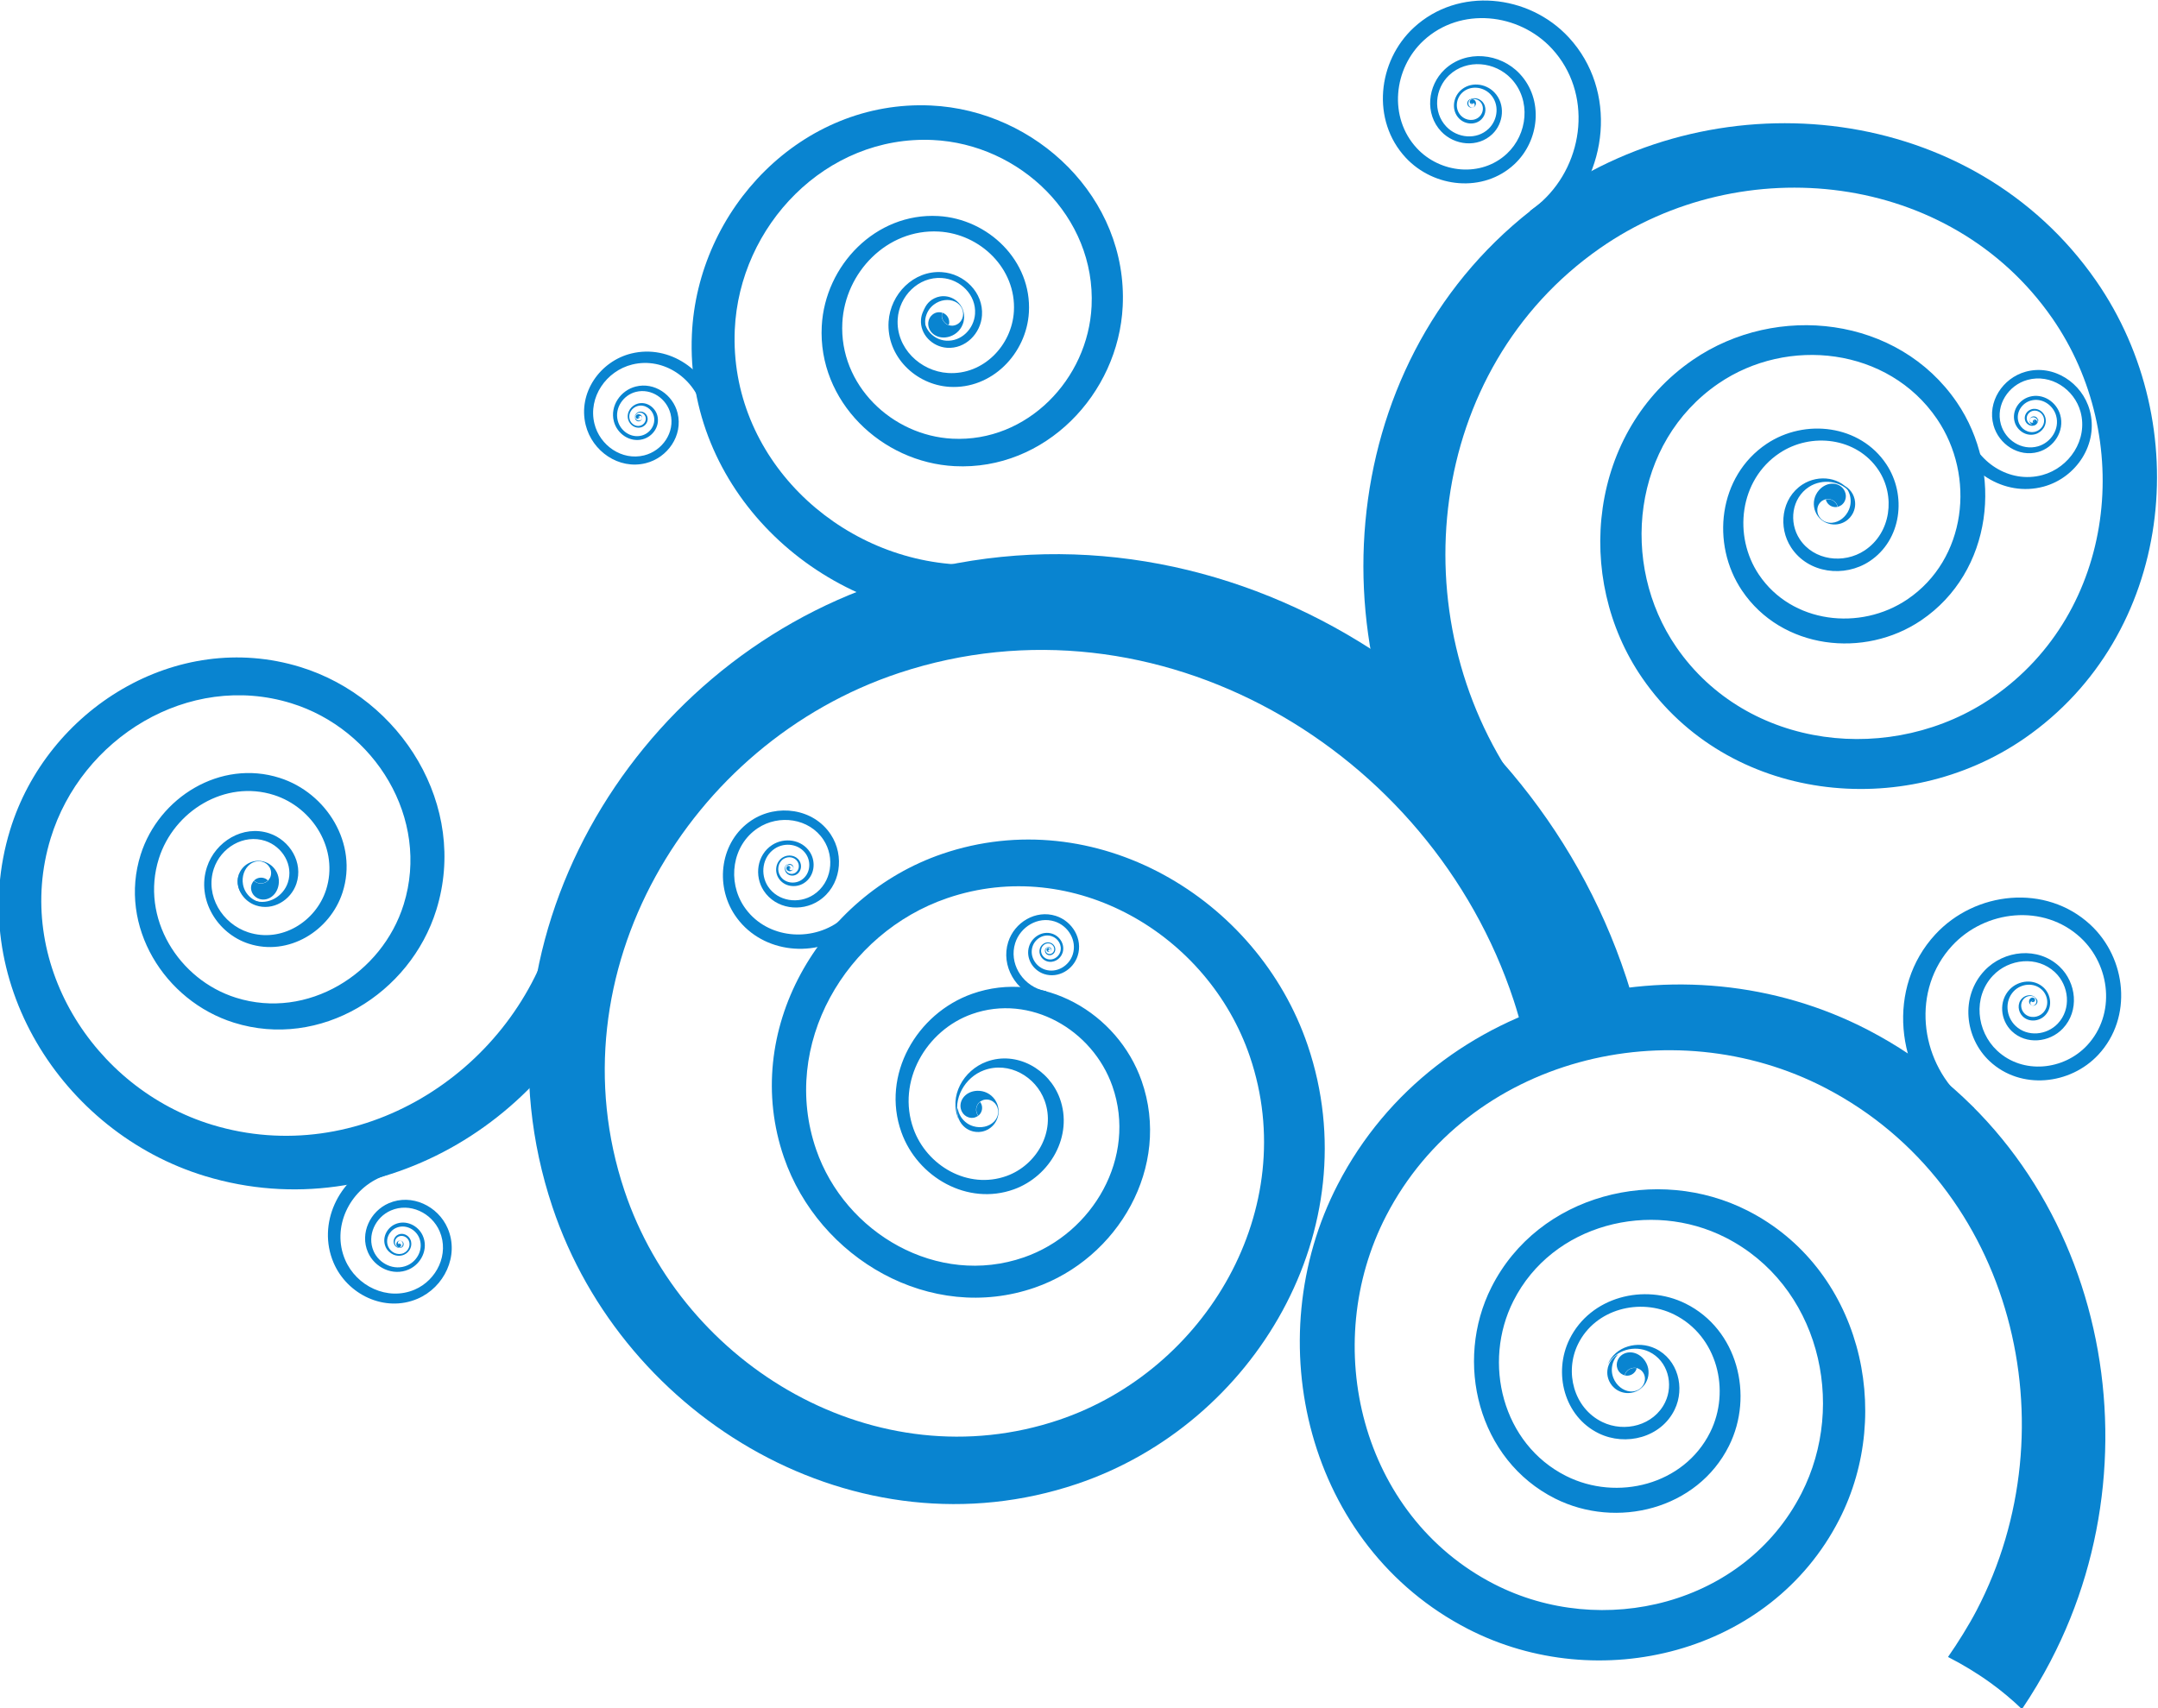
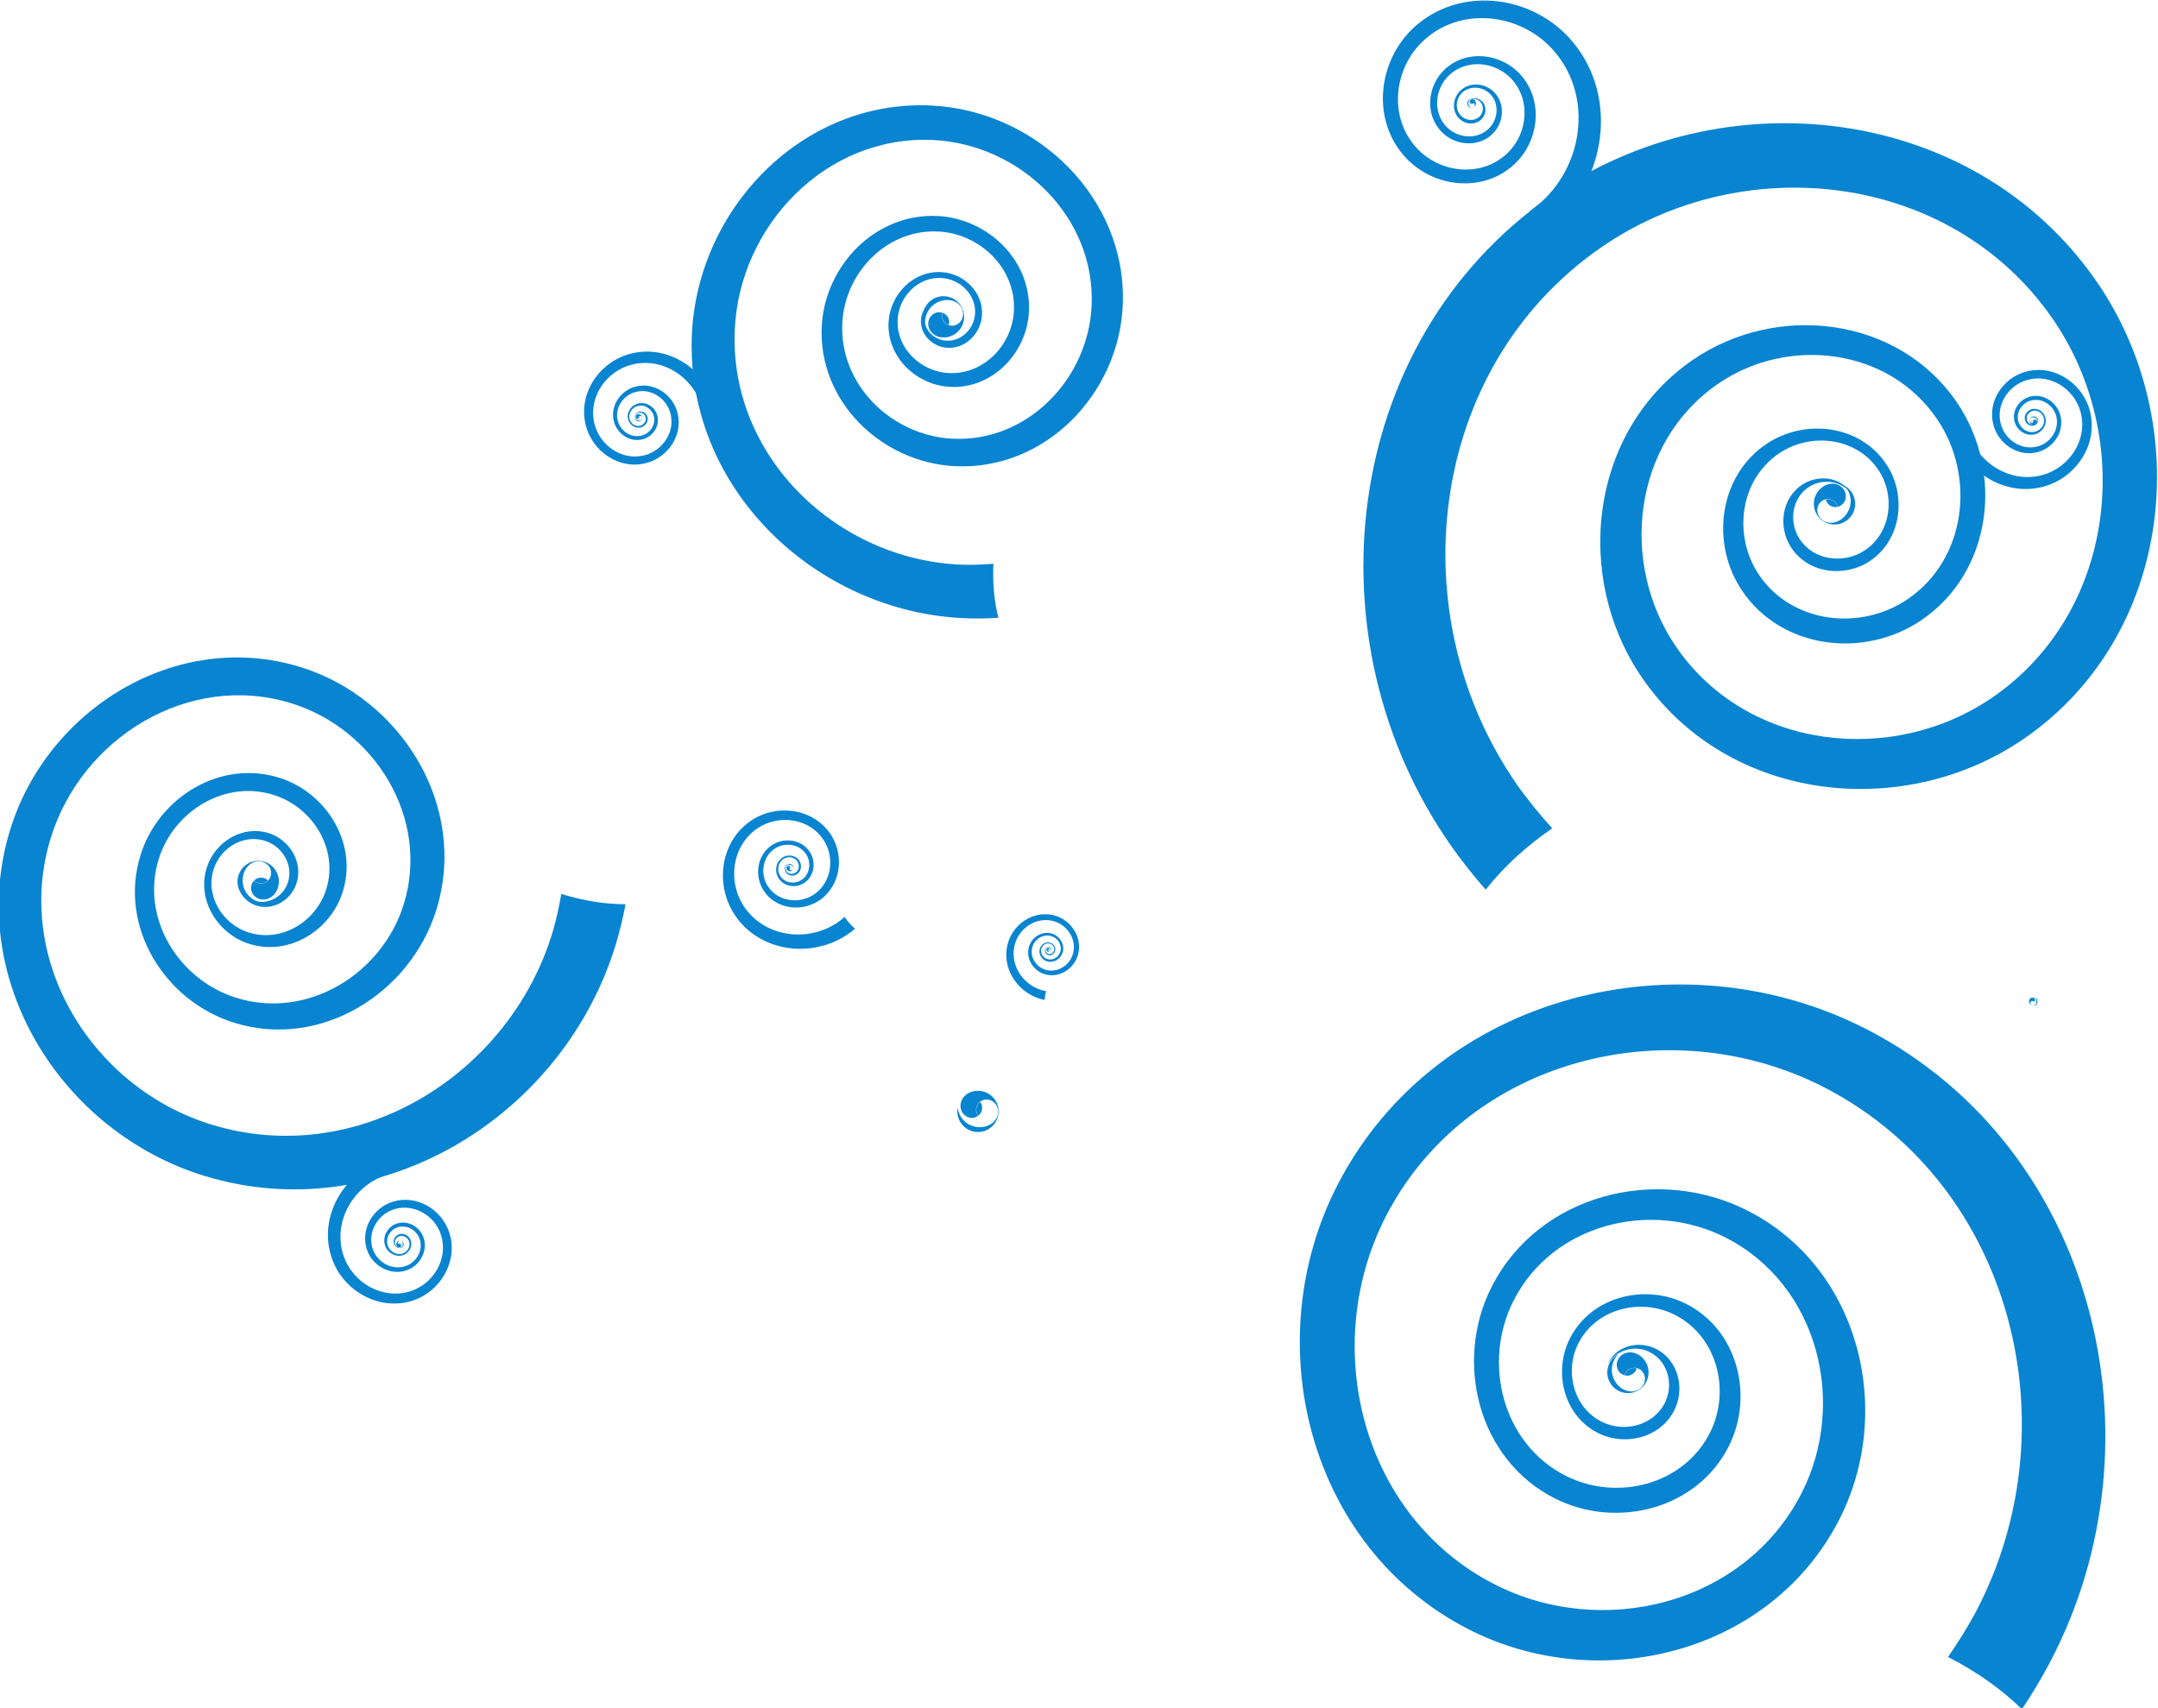
<svg xmlns="http://www.w3.org/2000/svg" xmlns:ns1="http://sodipodi.sourceforge.net/DTD/sodipodi-0.dtd" xmlns:ns2="http://www.inkscape.org/namespaces/inkscape" id="svg2" ns1:docname="Vines Design 1 by Merlin2525.svg" viewBox="0 0 500 395.89" version="1.1" ns2:version="0.48.3.1 r9886">
  <title id="title5905">Vines Design 1 by Merlin2525.svg</title>
  <ns1:namedview id="base" fit-margin-left="0" ns2:showpageshadow="false" ns2:zoom="0.32091642" borderopacity="1.0" ns2:current-layer="layer1" ns2:cx="145.05777" ns2:cy="-369.87653" ns2:window-maximized="1" showgrid="false" fit-margin-right="0" showguides="true" bordercolor="#666666" ns2:window-x="0" ns2:guide-bbox="true" ns2:window-y="654" fit-margin-bottom="0" ns2:window-width="1680" ns2:pageopacity="0.0" ns2:pageshadow="2" pagecolor="#ffffff" ns2:document-units="px" ns2:window-height="1026" showborder="false" fit-margin-top="0" />
  <g id="layer1" ns2:label="Layer 1" ns2:groupmode="layer" transform="translate(9056 -2892.1)">
    <g id="g5848" transform="matrix(.414 0 0 .414 -6675.3 1897.4)">
      <path id="path4912" ns1:nodetypes="sssssssssssssscsssssssssssssscscs" style="fill:#0984d0" ns2:connector-curvature="0" d="m-4879.2 2526.8c28.931-26.554 34.045-73.521 6.736-103.15-22.385-24.288-61.908-28.559-86.795-5.525-20.32 18.807-23.873 51.956-4.51 72.785 15.749 16.938 43.453 19.885 60.824 3.661 14.068-13.138 16.5-36.211 2.955-50.645-10.921-11.638-30.063-13.638-42.01-2.371-9.589 9.043-11.225 24.862-1.89 34.709 7.458 7.867 20.477 9.201 28.56 1.496 6.425-6.125 7.507-16.794 1.174-23.4-5.008-5.224-13.712-6.096-19.086-0.915-4.227 4.076-4.927 11.144-0.706 15.494 3.301 3.402 9.013 3.961 12.517 0.539 2.724-2.66 3.167-7.252 0.407-10.059-2.133-2.169-5.804-2.519-7.896-0.207 1.997-1.738 5.038-1.447 6.804 0.348 2.286 2.325 1.919 6.128-0.337 8.331-2.902 2.834-7.633 2.371-10.366-0.446-3.496-3.603-2.916-9.457 0.585-12.832 4.451-4.291 11.659-3.569 15.807 0.757 5.244 5.471 4.349 14.307-0.973 19.379-6.695 6.381-17.477 5.277-23.653-1.238-7.732-8.156-6.376-21.257 1.565-28.746 9.894-9.331 25.748-7.675 34.792 1.963 11.218 11.954 9.204 31.063-2.447 41.944-14.387 13.436-37.333 10.996-50.375-3.032-16.039-17.25-13.094-44.705 3.735-60.28 20.611-19.077 53.344-15.539 71.883 4.576 22.617 24.541 18.382 63.439-5.579 85.43-1.955 1.795-4.523 3.813-6.721 5.366 1.75 1.867 3.407 3.909 4.915 6.121 1.219 1.787 2.295 3.648 3.241 5.559 2.39-1.748 4.672-3.618 6.842-5.611z" />
      <path id="path4916" d="m-5349.6 2631c-5.043-20.848-26.139-35.708-47.521-30.49-17.526 4.278-30.016 22.039-25.587 40.022 3.616 14.684 18.52 25.146 33.595 21.398 12.259-3.048 20.992-15.512 17.83-28.103-2.56-10.197-12.945-17.459-23.424-14.802-8.449 2.143-14.466 10.763-12.239 19.452 1.787 6.973 8.915 11.938 16.09 10.079 5.731-1.485 9.811-7.354 8.265-13.255-1.228-4.69-6.042-8.028-10.873-6.747-3.821 1.012-6.539 4.942-5.483 8.88 0.83 3.097 4.023 5.301 7.219 4.433 2.498-0.681 4.276-3.26 3.566-5.84-0.551-2.006-2.628-3.431-4.7-2.854-1.601 0.445-2.738 2.109-2.187 3.719-0.303-1.414 0.64-2.791 1.965-3.16 1.716-0.478 3.436 0.703 3.893 2.364 0.588 2.136-0.884 4.274-2.954 4.836-2.646 0.72-5.291-1.106-5.979-3.671-0.875-3.262 1.377-6.516 4.541-7.355 4.001-1.06 7.988 1.704 9.005 5.588 1.28 4.887-2.099 9.748-6.845 10.978-5.942 1.54-11.845-2.572-13.326-8.348-1.844-7.196 3.139-14.335 10.137-16.11 8.679-2.201 17.279 3.813 19.4 12.259 2.618 10.428-4.614 20.75-14.767 23.275-12.485 3.104-24.828-5.561-27.823-17.722-3.669-14.894 6.676-29.604 21.191-33.146 17.709-4.322 35.18 7.986 39.356 25.252 0.341 1.409 0.627 3.17 0.788 4.631 1.356-0.34 2.769-0.595 4.225-0.731 1.176-0.11 2.35-0.132 3.514-0.079-0.204-1.604-0.494-3.19-0.873-4.754z" ns1:nodetypes="sssssssssssssscsssssssssssssscscs" style="fill:#0984d0" ns2:connector-curvature="0" />
      <path id="path4920" ns1:nodetypes="sssssssssssssscsssssssssssssscscs" style="fill:#0984d0" ns2:connector-curvature="0" d="m-4657.5 2644.3c5.867 21.76 28.432 36.791 50.749 30.725 18.292-4.973 30.925-23.97 25.78-42.738-4.201-15.324-20.142-25.906-35.873-21.556-12.793 3.537-21.624 16.867-17.959 30.006 2.968 10.64 14.074 17.984 25.009 14.906 8.816-2.482 14.9-11.701 12.323-20.766-2.068-7.276-9.691-12.295-17.176-10.146-5.979 1.716-10.104 7.993-8.319 14.149 1.419 4.893 6.566 8.267 11.606 6.79 3.985-1.168 6.733-5.37 5.516-9.477-0.957-3.231-4.371-5.458-7.704-4.459-2.606 0.781-4.402 3.542-3.587 6.232 0.634 2.091 2.855 3.532 5.015 2.869 1.669-0.513 2.818-2.289 2.195-3.966 0.356 1.477-0.596 2.949-1.978 3.373-1.789 0.549-3.629-0.644-4.154-2.376-0.676-2.228 0.812-4.514 2.97-5.161 2.76-0.828 5.588 1.018 6.38 3.693 1.008 3.402-1.268 6.882-4.568 7.849-4.174 1.223-8.437-1.571-9.612-5.623-1.478-5.098 1.937-10.296 6.889-11.718 6.199-1.779 12.513 2.378 14.225 8.404 2.134 7.507-2.905 15.143-10.206 17.198-9.056 2.55-18.254-3.533-20.713-12.345-3.036-10.882 4.278-21.922 14.873-24.851 13.029-3.602 26.231 5.161 29.71 17.853 4.261 15.544-6.202 31.278-21.351 35.396-18.482 5.024-37.171-7.425-42.03-25.446-0.396-1.471-0.746-3.312-0.954-4.843-1.415 0.394-2.892 0.701-4.418 0.884-1.233 0.145-2.465 0.203-3.688 0.179 0.258 1.679 0.607 3.337 1.047 4.969z" />
      <path id="path4922" ns1:nodetypes="sssssssssssssscsssssssssssssscscs" style="fill:#0984d0" ns2:connector-curvature="0" d="m-4938.5 2875.9c-80.161-114.31-62.018-281.3 55.45-363.31 96.285-67.225 236.78-51.847 305.59 47.151 56.18 80.831 43.185 198.65-39.97 256.17-67.623 46.779-166.07 35.833-213.99-33.776-38.804-56.37-29.616-138.34 28.446-178.11 46.814-32.061 114.81-24.375 147.68 23.876 26.381 38.727 19.975 94.904-19.967 121.96-31.907 21.614-78.131 16.295-100.31-16.636-17.629-26.176-13.23-64.048 13.806-82.146 21.38-14.311 52.269-10.688 66.968 11.412 11.56 17.381 8.59 42.458-9.391 54.338-14.062 9.29-34.321 6.865-43.873-7.695-7.425-11.319-5.455-27.601 6.275-35.24 9.062-5.901 22.079-4.309 27.576 5.318-5.607-7.56-16.387-8.878-23.892-3.991-9.715 6.326-11.346 19.811-5.197 29.185 7.91 12.058 24.689 14.067 36.335 6.373 14.892-9.838 17.352-30.607 7.778-45.002-12.173-18.303-37.756-21.303-55.463-9.451-22.392 14.988-26.035 46.354-11.434 68.033 18.368 27.273 56.651 31.679 83.076 13.778 33.08-22.409 38.386-68.935 16.537-101.01-27.222-39.961-83.534-46.327-122.31-19.774-48.087 32.933-55.697 100.82-23.559 147.51 39.685 57.65 121.22 66.715 177.23 27.973 68.869-47.641 79.632-145.22 33.104-212.16-56.986-81.989-173.35-94.726-253.09-39.05-97.287 67.925-112.31 206.22-45.924 300.9 5.418 7.726 12.789 16.695 19.237 23.768-7.494 5.159-14.816 10.968-21.745 17.496-5.596 5.273-10.755 10.914-15.501 16.826-6.963-7.894-13.455-16.136-19.47-24.712z" />
      <path id="path4926" d="m-5210.6 2748.7c-83.601-3.509-156.45-72.986-152.67-158.76 3.095-70.309 61.606-131.56 133.78-128.23 58.932 2.72 110.26 51.832 107.33 112.36-2.381 49.222-43.462 92.08-94.043 89.516-40.961-2.075-76.618-36.315-74.383-78.432 1.802-33.958 30.234-63.51 65.169-61.569 28.04 1.558 52.436 25.075 50.758 53.94-1.341 23.058-20.714 43.114-44.465 41.668-18.879-1.149-35.296-17.042-34.057-36.501 0.981-15.388 13.96-28.766 29.831-27.707 12.483 0.832 23.333 11.383 22.434 24.268-0.703 10.076-9.239 18.833-19.647 18.072-8.091-0.591-15.121-7.461-14.482-15.826 0.494-6.463 5.995-12.076 12.578-11.184-5.64-0.087-10.195 4.562-10.605 9.914-0.53 6.928 5.292 12.617 11.994 13.107 8.62 0.63 15.689-6.622 16.272-14.967 0.745-10.671-8.241-19.409-18.579-20.098-13.145-0.877-23.894 10.203-24.706 22.947-1.027 16.116 12.57 29.278 28.206 30.23 19.67 1.198 35.715-15.413 36.826-34.51 1.39-23.906-18.815-43.383-42.037-44.673-28.933-1.607-52.481 22.868-53.973 50.992-1.851 34.881 27.68 63.238 61.604 64.957 41.892 2.123 75.915-33.372 77.886-74.138 2.425-50.129-40.083-90.803-88.89-93.056-59.776-2.759-108.23 47.968-110.8 106.2-3.128 71.042 57.203 128.58 126.44 131.49 5.651 0.237 12.604 0 18.319-0.493-0.276 5.446-0.18 11.046 0.402 16.722 0.47 4.584 1.275 9.095 2.358 13.507-6.293 0.437-12.58 0.523-18.853 0.26z" ns1:nodetypes="sssssssssssssscsssssssssssssscscs" style="fill:#0984d0" ns2:connector-curvature="0" />
      <g id="g4928" style="fill:#0984d0" transform="matrix(-.013 .1 .1 .013 -5221.8 2466.8)">
        <path id="path4930" style="fill:#0984d0" ns2:connector-curvature="0" d="m1100 252.1c-38.582-5.019-71.655-28.564-88.698-63.144-13.064-26.507-15.479-57.006-6.721-84.88 3.438-10.94 7.551-19.486 14.247-29.596 6.146-9.281 11.637-15.576 19.717-22.605 12.521-10.893 25.403-18.105 41.405-23.181 19.708-6.252 41.942-6.934 61.744-1.892 9.145 2.328 18.849 6.04 26.659 10.198 6.754 3.596 17.813 11.197 14.27 9.808-3.722-1.459-13.367-3.965-19.48-5.062-10.763-1.931-27.667-2.303-37.837-0.832-28.658 4.145-52.123 15.814-71.818 35.715-31.192 31.516-43.548 77.168-31.048 114.71 8.068 24.235 25.64 42.29 48.587 49.924 17.279 5.749 35.216 4.666 51.146-3.086 17.77-8.648 30.052-24.393 34.071-43.68 1.044-5.01 1.147-15.932 0.2-21.208-2.006-11.181-6.979-20.781-15.161-29.269-10.973-11.384-24.569-17.144-40.559-17.184-3.446-0.008-6.852 0.139-7.569 0.327-1.204 0.317-1.328 0.211-1.629-1.394-0.619-3.298 0.139-16.572 1.168-20.443 3.249-12.229 8.382-20.963 17.303-29.438 11.958-11.361 27.245-17.312 44.47-17.312 26.745 0 51.255 15.462 64.354 40.596 13.607 26.109 13.1 58.996-1.368 88.767-17.246 35.486-49.965 58.974-89.345 64.139-6.74 0.884-21.387 0.894-28.107 0.02v0z" />
        <path id="path4932" style="fill:#0984d0" ns2:connector-curvature="0" d="m1140 173.74c-18.736-2.311-34.722-13.517-43.08-30.199-1.914-3.821-3.974-9.604-4.585-12.876l-0.392-2.1 1.736-0.287c3.211-0.531 12.421-0.304 16.499 0.408 20.2 3.523 36.747 17.773 43.077 37.099 1.83 5.586 2.052 7.261 1.018 7.658-1.381 0.53-10.795 0.726-14.273 0.297z" />
      </g>
      <path id="path4940" ns1:nodetypes="sssssssssssssscsssssssssssssscscs" style="fill:#0984d0" ns2:connector-curvature="0" d="m-5539.7 3053.6c-21.276 8.996-33.387 34.008-24.111 55.821 7.604 17.879 28.658 28.053 46.997 20.208 14.973-6.405 23.491-24.07 16.878-39.436-5.378-12.496-20.146-19.602-32.976-14.045-10.39 4.5-16.296 16.803-11.643 27.476 3.751 8.605 13.962 13.495 22.806 9.614 7.099-3.116 11.131-11.557 7.905-18.857-2.578-5.832-9.527-9.143-15.528-6.471-4.77 2.124-7.477 7.822-5.276 12.732 1.742 3.883 6.393 6.087 10.39 4.286 3.147-1.423 4.931-5.201 3.455-8.444-1.157-2.537-4.211-3.975-6.832-2.761-2.035 0.936-3.188 3.392-2.213 5.493 0.753 1.624 2.718 2.542 4.334 1.674-1.45 0.569-3.077-0.193-3.697-1.547-0.807-1.74 0.148-3.774 1.828-4.551 2.168-0.997 4.697 0.194 5.661 2.282 1.225 2.687-0.253 5.816-2.861 6.993-3.314 1.499-7.165-0.326-8.603-3.555-1.825-4.067 0.417-8.786 4.367-10.545 4.97-2.213 10.726 0.529 12.86 5.359 2.673 6.046-0.667 13.038-6.548 15.617-7.325 3.215-15.781-0.835-18.888-7.962-3.854-8.84 1.038-19.029 9.642-22.756 10.626-4.602 22.857 1.283 27.311 11.632 5.477 12.726-1.577 27.355-13.978 32.66-15.188 6.497-32.625-1.929-38.922-16.736-7.683-18.065 2.348-38.78 19.968-46.231 1.438-0.608 3.259-1.22 4.784-1.645-0.598-1.381-1.115-2.838-1.514-4.362-0.322-1.231-0.55-2.475-0.697-3.72-1.669 0.496-3.303 1.082-4.899 1.757z" />
-       <path id="path4942" d="m-4660.7 3028.9c-28.931-26.554-34.045-73.521-6.736-103.15 22.385-24.288 61.908-28.559 86.795-5.525 20.32 18.807 23.873 51.956 4.51 72.785-15.749 16.938-43.453 19.885-60.824 3.661-14.068-13.138-16.5-36.211-2.955-50.645 10.921-11.638 30.063-13.638 42.01-2.371 9.589 9.043 11.225 24.862 1.89 34.709-7.458 7.867-20.477 9.201-28.56 1.496-6.425-6.125-7.507-16.794-1.174-23.4 5.008-5.224 13.712-6.096 19.086-0.915 4.227 4.076 4.927 11.144 0.706 15.494-3.301 3.402-9.013 3.961-12.517 0.539-2.724-2.66-3.167-7.252-0.407-10.059 2.133-2.169 5.804-2.519 7.896-0.207-1.997-1.738-5.038-1.447-6.804 0.348-2.286 2.325-1.919 6.128 0.337 8.331 2.902 2.834 7.633 2.371 10.366-0.446 3.496-3.603 2.916-9.457-0.585-12.832-4.451-4.291-11.659-3.569-15.807 0.757-5.244 5.471-4.349 14.307 0.973 19.379 6.695 6.381 17.477 5.277 23.653-1.238 7.732-8.156 6.376-21.257-1.565-28.746-9.894-9.331-25.748-7.675-34.792 1.963-11.218 11.954-9.204 31.063 2.447 41.944 14.387 13.436 37.333 10.996 50.375-3.032 16.039-17.25 13.094-44.705-3.735-60.28-20.611-19.077-53.344-15.539-71.883 4.576-22.617 24.541-18.382 63.439 5.579 85.43 1.955 1.795 4.523 3.813 6.721 5.366-1.75 1.867-3.407 3.909-4.915 6.121-1.219 1.787-2.295 3.648-3.241 5.559-2.39-1.748-4.672-3.618-6.842-5.611z" ns1:nodetypes="sssssssssssssscsssssssssssssscscs" style="fill:#0984d0" ns2:connector-curvature="0" />
      <path id="path4944" d="m-5405.7 2930.8c-28.962 96.118-131.39 160.1-229.96 130.18-80.794-24.525-134.56-110.76-109.21-193.65 20.702-67.682 93.058-112.71 162.53-91.296 56.498 17.418 94.08 77.919 76.046 135.94-14.604 46.988-65.012 78.238-113.3 63.104-38.93-12.201-64.814-54.042-52.16-94.067 10.157-32.125 44.75-53.479 77.798-42.936 26.399 8.421 43.943 36.908 35.193 64.081-6.955 21.599-30.312 35.95-52.559 28.717-17.591-5.72-29.277-24.786-23.323-42.917 4.683-14.26 20.175-23.73 34.882-18.85 11.501 3.817 19.137 16.343 15.156 28.213-3.096 9.228-13.172 15.353-22.704 12.121-7.364-2.498-12.25-10.562-9.254-17.947-1.779 6.529 2.268 13.207 8.366 15.276 7.894 2.678 16.24-2.396 18.803-10.038 3.298-9.831-3.026-20.205-12.552-23.366-12.18-4.042-25.011 3.801-28.889 15.611-4.931 15.016 4.747 30.807 19.316 35.544 18.425 5.99 37.769-5.895 43.529-23.783 7.247-22.505-7.283-46.097-29.146-53.072-27.37-8.731-56.02 8.954-64.432 35.56-10.48 33.149 10.957 67.801 43.198 77.906 39.988 12.534 81.736-13.347 93.831-52.263 14.936-48.056-16.19-98.162-62.981-112.59-57.539-17.739-117.46 19.557-134.61 75.612-20.999 68.652 23.533 140.07 90.446 160.38 81.635 24.78 166.47-28.21 190.45-107.81 1.958-6.497 3.749-14.649 4.88-21.437 6.247 1.942 12.784 3.497 19.554 4.51 5.468 0.818 10.949 1.226 16.4 1.279-1.366 7.444-3.137 14.777-5.31 21.989z" ns1:nodetypes="sssssssssssssscsssssssssssssscscs" style="fill:#0984d0" ns2:connector-curvature="0" />
      <g id="g4946" style="fill:#0984d0" transform="matrix(.083 .057 .057 -.083 -5706.3 2844)">
        <path id="path4948" d="m1100 252.1c-38.582-5.019-71.655-28.564-88.698-63.144-13.064-26.507-15.479-57.006-6.721-84.88 3.438-10.94 7.551-19.486 14.247-29.596 6.146-9.281 11.637-15.576 19.717-22.605 12.521-10.893 25.403-18.105 41.405-23.181 19.708-6.252 41.942-6.934 61.744-1.892 9.145 2.328 18.849 6.04 26.659 10.198 6.754 3.596 17.813 11.197 14.27 9.808-3.722-1.459-13.367-3.965-19.48-5.062-10.763-1.931-27.667-2.303-37.837-0.832-28.658 4.145-52.123 15.814-71.818 35.715-31.192 31.516-43.548 77.168-31.048 114.71 8.068 24.235 25.64 42.29 48.587 49.924 17.279 5.749 35.216 4.666 51.146-3.086 17.77-8.648 30.052-24.393 34.071-43.68 1.044-5.01 1.147-15.932 0.2-21.208-2.006-11.181-6.979-20.781-15.161-29.269-10.973-11.384-24.569-17.144-40.559-17.184-3.446-0.008-6.852 0.139-7.569 0.327-1.204 0.317-1.328 0.211-1.629-1.394-0.619-3.298 0.139-16.572 1.168-20.443 3.249-12.229 8.382-20.963 17.303-29.438 11.958-11.361 27.245-17.312 44.47-17.312 26.745 0 51.255 15.462 64.354 40.596 13.607 26.109 13.1 58.996-1.368 88.767-17.246 35.486-49.965 58.974-89.345 64.139-6.74 0.884-21.387 0.894-28.107 0.02v0z" style="fill:#0984d0" ns2:connector-curvature="0" />
        <path id="path4950" d="m1140 173.74c-18.736-2.311-34.722-13.517-43.08-30.199-1.914-3.821-3.974-9.604-4.585-12.876l-0.392-2.1 1.736-0.287c3.211-0.531 12.421-0.304 16.499 0.408 20.2 3.523 36.747 17.773 43.077 37.099 1.83 5.586 2.052 7.261 1.018 7.658-1.381 0.53-10.795 0.726-14.273 0.297z" style="fill:#0984d0" ns2:connector-curvature="0" />
      </g>
      <path id="path4952" d="m-5168.8 2961.6c-13.099-4.111-21.688-18.218-17.442-31.65 3.48-11.01 15.356-18.228 26.652-14.631 9.223 2.937 15.268 12.902 12.231 22.369-2.47 7.699-10.802 12.744-18.709 10.187-6.403-2.071-10.597-9.012-8.452-15.592 1.729-5.304 7.492-8.779 12.945-6.986 4.377 1.439 7.243 6.203 5.75 10.706-1.193 3.597-5.116 5.951-8.818 4.712-2.943-0.985-4.869-4.201-3.845-7.232 0.81-2.397 3.435-3.965 5.905-3.122 1.943 0.663 3.213 2.796 2.523 4.799-0.54 1.567-2.265 2.592-3.882 2.029-1.257-0.438-2.079-1.825-1.622-3.124 0.353-1.003 1.463-1.659 2.469-1.237-0.89-0.254-1.81 0.289-2.102 1.12-0.379 1.075 0.302 2.224 1.343 2.587 1.339 0.466 2.768-0.382 3.215-1.68 0.572-1.659-0.481-3.426-2.09-3.975-2.046-0.698-4.22 0.601-4.891 2.586-0.848 2.51 0.747 5.174 3.184 5.99 3.066 1.026 6.315-0.924 7.303-3.903 1.237-3.729-1.137-7.675-4.762-8.867-4.516-1.485-9.289 1.392-10.721 5.785-1.777 5.449 1.698 11.198 7 12.913 6.548 2.118 13.449-2.061 15.495-8.437 2.516-7.841-2.491-16.094-10.129-18.526-9.355-2.979-19.191 2.999-22.073 12.118-3.516 11.125 3.598 22.808 14.446 26.213 0.885 0.278 1.997 0.536 2.924 0.701-0.275 0.851-0.498 1.743-0.647 2.667-0.12 0.746-0.185 1.495-0.201 2.241-1.016-0.198-2.016-0.452-2.999-0.76z" ns1:nodetypes="sssssssssssssscsssssssssssssscscs" style="fill:#0984d0" ns2:connector-curvature="0" />
      <path id="path4954" ns1:nodetypes="sssssssssssssscsssssssssssssscscs" style="fill:#0984d0" ns2:connector-curvature="0" d="m-5276.3 2925.8c-20.171 13.512-49.135 9.738-62.958-10.99-11.33-16.989-8.134-41.358 9.332-52.953 14.261-9.467 34.696-6.77 44.388 7.9 7.882 11.93 5.613 29.006-6.667 37.078-9.944 6.537-24.161 4.635-30.859-5.607-5.4-8.258-3.811-20.05 4.699-25.586 6.831-4.443 16.574-3.12 21.129 3.924 3.639 5.628 2.543 13.644-3.265 17.377-4.616 2.968-11.184 2.062-14.23-2.705-2.409-3.77-1.664-9.127 2.233-11.6 3.065-1.945 7.413-1.336 9.412 1.835 1.563 2.479 1.066 5.992-1.501 7.599-1.995 1.249-4.819 0.846-6.103-1.222-0.992-1.597-0.667-3.854 1.027-4.774-1.335 0.947-1.604 2.816-0.783 4.139 1.064 1.712 3.402 2.046 5.055 1.012 2.126-1.33 2.537-4.24 1.243-6.293-1.655-2.626-5.257-3.13-7.795-1.519-3.227 2.048-3.844 6.485-1.849 9.607 2.523 3.949 7.962 4.698 11.785 2.241 4.81-3.092 5.718-9.731 2.704-14.392-3.773-5.834-11.842-6.929-17.499-3.25-7.048 4.584-8.364 14.351-3.892 21.19 5.547 8.482 17.322 10.058 25.557 4.644 10.17-6.685 12.049-20.827 5.521-30.708-8.027-12.15-24.951-14.384-36.762-6.543-14.466 9.603-17.112 29.785-7.729 43.855 11.448 17.166 35.435 20.292 52.141 9.101 1.363-0.913 2.95-2.161 4.204-3.256 0.869 1.322 1.852 2.617 2.961 3.845 0.896 0.993 1.858 1.91 2.868 2.757-1.398 1.181-2.855 2.279-4.369 3.293z" />
-       <path id="path4956" ns1:nodetypes="sssssssssssssscsssssssssssssscscs" style="fill:#0984d0" ns2:connector-curvature="0" d="m-4840.4 2949.7c-55.946-169.8-241.22-279.04-415.34-221.27-142.72 47.348-234.51 203.32-185.59 349.74 39.944 119.55 170.81 196.42 293.53 155.12 99.79-33.586 163.94-143.01 129.19-245.49-28.143-82.988-119.31-136.32-204.58-107.18-68.751 23.499-112.92 99.169-88.57 169.85 19.547 56.729 82.11 93.169 140.46 72.892 46.614-16.198 76.549-67.712 59.732-115.69-13.367-38.136-55.605-62.62-94.881-48.728-31.058 10.985-50.992 45.463-39.565 77.47 8.988 25.174 37 41.326 62.96 31.967 20.302-7.319 33.326-29.969 25.695-50.92-5.932-16.288-24.152-26.733-40.973-20.542-12.996 4.783-21.328 19.361-15.656 32.374-3.466-11.543 3.435-23.616 14.198-27.578 13.931-5.127 29.021 3.524 33.934 17.013 6.319 17.352-4.466 36.11-21.281 42.172-21.5 7.751-44.7-5.626-52.144-26.475-9.464-26.508 7.045-55.063 32.768-64.161 32.529-11.505 67.509 8.772 78.58 40.356 13.928 39.735-10.864 82.4-49.47 95.814-48.329 16.793-100.14-13.386-116.33-60.369-20.17-58.537 16.414-121.21 73.353-140.67 70.62-24.138 146.13 20.034 169.43 88.765 28.783 84.873-24.346 175.5-106.99 203.32-101.63 34.205-210.02-29.46-243.1-128.47-40.516-121.27 35.507-250.44 153.71-289.66 144.21-47.841 297.65 42.63 343.99 183.26 3.781 11.477 7.343 25.91 9.665 37.943 11.033-3.742 22.601-6.809 34.606-8.922 9.697-1.706 19.438-2.682 29.138-3.026-2.771-13.191-6.258-26.165-10.456-38.905z" />
      <g id="g4958" style="fill:#0984d0" transform="matrix(-.047 -.089 .089 -.047 -5163.1 3130.4)">
        <path id="path4960" style="fill:#0984d0" ns2:connector-curvature="0" d="m1100 252.1c-38.582-5.019-71.655-28.564-88.698-63.144-13.064-26.507-15.479-57.006-6.721-84.88 3.438-10.94 7.551-19.486 14.247-29.596 6.146-9.281 11.637-15.576 19.717-22.605 12.521-10.893 25.403-18.105 41.405-23.181 19.708-6.252 41.942-6.934 61.744-1.892 9.145 2.328 18.849 6.04 26.659 10.198 6.754 3.596 17.813 11.197 14.27 9.808-3.722-1.459-13.367-3.965-19.48-5.062-10.763-1.931-27.667-2.303-37.837-0.832-28.658 4.145-52.123 15.814-71.818 35.715-31.192 31.516-43.548 77.168-31.048 114.71 8.068 24.235 25.64 42.29 48.587 49.924 17.279 5.749 35.216 4.666 51.146-3.086 17.77-8.648 30.052-24.393 34.071-43.68 1.044-5.01 1.147-15.932 0.2-21.208-2.006-11.181-6.979-20.781-15.161-29.269-10.973-11.384-24.569-17.144-40.559-17.184-3.446-0.008-6.852 0.139-7.569 0.327-1.204 0.317-1.328 0.211-1.629-1.394-0.619-3.298 0.139-16.572 1.168-20.443 3.249-12.229 8.382-20.963 17.303-29.438 11.958-11.361 27.245-17.312 44.47-17.312 26.745 0 51.255 15.462 64.354 40.596 13.607 26.109 13.1 58.996-1.368 88.767-17.246 35.486-49.965 58.974-89.345 64.139-6.74 0.884-21.387 0.894-28.107 0.02v0z" />
        <path id="path4962" style="fill:#0984d0" ns2:connector-curvature="0" d="m1140 173.74c-18.736-2.311-34.722-13.517-43.08-30.199-1.914-3.821-3.974-9.604-4.585-12.876l-0.392-2.1 1.736-0.287c3.211-0.531 12.421-0.304 16.499 0.408 20.2 3.523 36.747 17.773 43.077 37.099 1.83 5.586 2.052 7.261 1.018 7.658-1.381 0.53-10.795 0.726-14.273 0.297z" />
      </g>
      <path id="path4964" d="m-4602.8 3332.3c64.66-123.74 25.016-286.96-102.1-353.05-104.19-54.171-241.51-20.703-296.89 86.381-45.224 87.434-17.06 202.57 72.853 248.82 73.118 37.615 169.32 13.994 207.8-61.241 31.166-60.926 11.425-141.01-51.303-172.91-50.576-25.72-117-9.281-143.33 42.825-21.136 41.821-7.499 96.693 35.614 118.34 34.44 17.294 79.584 6.026 97.305-29.504 14.086-28.241 4.813-65.222-24.342-79.661-23.055-11.418-53.214-3.82-64.923 20-9.209 18.734-3.011 43.214 16.359 52.661 15.148 7.388 34.922 2.357 42.504-13.319 5.895-12.186 1.83-28.076-10.792-34.128-9.751-4.676-22.451-1.409-26.653 8.849 4.579-8.223 15.097-10.929 23.173-7.056 10.454 5.013 13.82 18.172 8.938 28.265-6.28 12.982-22.656 17.15-35.202 11.031-16.042-7.824-21.175-28.099-13.548-43.614 9.697-19.727 34.675-26.02 53.769-16.564 24.146 11.958 31.826 42.586 20.161 65.976-14.676 29.425-52.064 38.758-80.588 24.435-35.707-17.93-47.001-63.375-29.496-98.011 21.81-43.154 76.821-56.768 118.71-35.467 51.952 26.419 68.301 92.748 42.489 143.21-31.874 62.31-111.55 81.872-172.1 50.72-74.466-38.308-97.791-133.66-60.337-206.08 45.872-88.687 159.6-116.41 245.89-71.541 105.27 54.735 138.11 189.92 84.556 292.4-4.371 8.364-10.516 18.213-15.992 26.062 8.1 4.143 16.113 8.954 23.83 14.528 6.233 4.502 12.08 9.428 17.552 14.674 5.881-8.73 11.249-17.744 16.101-27.028z" ns1:nodetypes="sssssssssssssscsssssssssssssscscs" style="fill:#0984d0" ns2:connector-curvature="0" />
      <g id="g4966" style="fill:#0984d0" transform="matrix(-.014 .011 .011 .014 -5294.4 2874.1)">
        <path id="path4968" style="fill:#0984d0" ns2:connector-curvature="0" d="m1100 252.1c-38.582-5.019-71.655-28.564-88.698-63.144-13.064-26.507-15.479-57.006-6.721-84.88 3.438-10.94 7.551-19.486 14.247-29.596 6.146-9.281 11.637-15.576 19.717-22.605 12.521-10.893 25.403-18.105 41.405-23.181 19.708-6.252 41.942-6.934 61.744-1.892 9.145 2.328 18.849 6.04 26.659 10.198 6.754 3.596 17.813 11.197 14.27 9.808-3.722-1.459-13.367-3.965-19.48-5.062-10.763-1.931-27.667-2.303-37.837-0.832-28.658 4.145-52.123 15.814-71.818 35.715-31.192 31.516-43.548 77.168-31.048 114.71 8.068 24.235 25.64 42.29 48.587 49.924 17.279 5.749 35.216 4.666 51.146-3.086 17.77-8.648 30.052-24.393 34.071-43.68 1.044-5.01 1.147-15.932 0.2-21.208-2.006-11.181-6.979-20.781-15.161-29.269-10.973-11.384-24.569-17.144-40.559-17.184-3.446-0.008-6.852 0.139-7.569 0.327-1.204 0.317-1.328 0.211-1.629-1.394-0.619-3.298 0.139-16.572 1.168-20.443 3.249-12.229 8.382-20.963 17.303-29.438 11.958-11.361 27.245-17.312 44.47-17.312 26.745 0 51.255 15.462 64.354 40.596 13.607 26.109 13.1 58.996-1.368 88.767-17.246 35.486-49.965 58.974-89.345 64.139-6.74 0.884-21.387 0.894-28.107 0.02v0z" />
        <path id="path4970" style="fill:#0984d0" ns2:connector-curvature="0" d="m1140 173.74c-18.736-2.311-34.722-13.517-43.08-30.199-1.914-3.821-3.974-9.604-4.585-12.876l-0.392-2.1 1.736-0.287c3.211-0.531 12.421-0.304 16.499 0.408 20.2 3.523 36.747 17.773 43.077 37.099 1.83 5.586 2.052 7.261 1.018 7.658-1.381 0.53-10.795 0.726-14.273 0.297z" />
      </g>
      <g id="g4972" style="fill:#0984d0" transform="matrix(-.016 .008 -.008 -.016 -5507.7 3092.4)">
        <path id="path4974" d="m1100 252.1c-38.582-5.019-71.655-28.564-88.698-63.144-13.064-26.507-15.479-57.006-6.721-84.88 3.438-10.94 7.551-19.486 14.247-29.596 6.146-9.281 11.637-15.576 19.717-22.605 12.521-10.893 25.403-18.105 41.405-23.181 19.708-6.252 41.942-6.934 61.744-1.892 9.145 2.328 18.849 6.04 26.659 10.198 6.754 3.596 17.813 11.197 14.27 9.808-3.722-1.459-13.367-3.965-19.48-5.062-10.763-1.931-27.667-2.303-37.837-0.832-28.658 4.145-52.123 15.814-71.818 35.715-31.192 31.516-43.548 77.168-31.048 114.71 8.068 24.235 25.64 42.29 48.587 49.924 17.279 5.749 35.216 4.666 51.146-3.086 17.77-8.648 30.052-24.393 34.071-43.68 1.044-5.01 1.147-15.932 0.2-21.208-2.006-11.181-6.979-20.781-15.161-29.269-10.973-11.384-24.569-17.144-40.559-17.184-3.446-0.008-6.852 0.139-7.569 0.327-1.204 0.317-1.328 0.211-1.629-1.394-0.619-3.298 0.139-16.572 1.168-20.443 3.249-12.229 8.382-20.963 17.303-29.438 11.958-11.361 27.245-17.312 44.47-17.312 26.745 0 51.255 15.462 64.354 40.596 13.607 26.109 13.1 58.996-1.368 88.767-17.246 35.486-49.965 58.974-89.345 64.139-6.74 0.884-21.387 0.894-28.107 0.02v0z" style="fill:#0984d0" ns2:connector-curvature="0" />
        <path id="path4976" d="m1140 173.74c-18.736-2.311-34.722-13.517-43.08-30.199-1.914-3.821-3.974-9.604-4.585-12.876l-0.392-2.1 1.736-0.287c3.211-0.531 12.421-0.304 16.499 0.408 20.2 3.523 36.747 17.773 43.077 37.099 1.83 5.586 2.052 7.261 1.018 7.658-1.381 0.53-10.795 0.726-14.273 0.297z" style="fill:#0984d0" ns2:connector-curvature="0" />
      </g>
      <g id="g4978" style="fill:#0984d0" transform="matrix(-.007 -.016 .016 -.007 -5387.5 2655.3)">
        <path id="path4980" style="fill:#0984d0" ns2:connector-curvature="0" d="m1100 252.1c-38.582-5.019-71.655-28.564-88.698-63.144-13.064-26.507-15.479-57.006-6.721-84.88 3.438-10.94 7.551-19.486 14.247-29.596 6.146-9.281 11.637-15.576 19.717-22.605 12.521-10.893 25.403-18.105 41.405-23.181 19.708-6.252 41.942-6.934 61.744-1.892 9.145 2.328 18.849 6.04 26.659 10.198 6.754 3.596 17.813 11.197 14.27 9.808-3.722-1.459-13.367-3.965-19.48-5.062-10.763-1.931-27.667-2.303-37.837-0.832-28.658 4.145-52.123 15.814-71.818 35.715-31.192 31.516-43.548 77.168-31.048 114.71 8.068 24.235 25.64 42.29 48.587 49.924 17.279 5.749 35.216 4.666 51.146-3.086 17.77-8.648 30.052-24.393 34.071-43.68 1.044-5.01 1.147-15.932 0.2-21.208-2.006-11.181-6.979-20.781-15.161-29.269-10.973-11.384-24.569-17.144-40.559-17.184-3.446-0.008-6.852 0.139-7.569 0.327-1.204 0.317-1.328 0.211-1.629-1.394-0.619-3.298 0.139-16.572 1.168-20.443 3.249-12.229 8.382-20.963 17.303-29.438 11.958-11.361 27.245-17.312 44.47-17.312 26.745 0 51.255 15.462 64.354 40.596 13.607 26.109 13.1 58.996-1.368 88.767-17.246 35.486-49.965 58.974-89.345 64.139-6.74 0.884-21.387 0.894-28.107 0.02v0z" />
        <path id="path4982" style="fill:#0984d0" ns2:connector-curvature="0" d="m1140 173.74c-18.736-2.311-34.722-13.517-43.08-30.199-1.914-3.821-3.974-9.604-4.585-12.876l-0.392-2.1 1.736-0.287c3.211-0.531 12.421-0.304 16.499 0.408 20.2 3.523 36.747 17.773 43.077 37.099 1.83 5.586 2.052 7.261 1.018 7.658-1.381 0.53-10.795 0.726-14.273 0.297z" />
      </g>
      <g id="g4984" style="fill:#0984d0" transform="matrix(.014 -.016 .016 .014 -4944.7 2476.4)">
        <path id="path4986" d="m1100 252.1c-38.582-5.019-71.655-28.564-88.698-63.144-13.064-26.507-15.479-57.006-6.721-84.88 3.438-10.94 7.551-19.486 14.247-29.596 6.146-9.281 11.637-15.576 19.717-22.605 12.521-10.893 25.403-18.105 41.405-23.181 19.708-6.252 41.942-6.934 61.744-1.892 9.145 2.328 18.849 6.04 26.659 10.198 6.754 3.596 17.813 11.197 14.27 9.808-3.722-1.459-13.367-3.965-19.48-5.062-10.763-1.931-27.667-2.303-37.837-0.832-28.658 4.145-52.123 15.814-71.818 35.715-31.192 31.516-43.548 77.168-31.048 114.71 8.068 24.235 25.64 42.29 48.587 49.924 17.279 5.749 35.216 4.666 51.146-3.086 17.77-8.648 30.052-24.393 34.071-43.68 1.044-5.01 1.147-15.932 0.2-21.208-2.006-11.181-6.979-20.781-15.161-29.269-10.973-11.384-24.569-17.144-40.559-17.184-3.446-0.008-6.852 0.139-7.569 0.327-1.204 0.317-1.328 0.211-1.629-1.394-0.619-3.298 0.139-16.572 1.168-20.443 3.249-12.229 8.382-20.963 17.303-29.438 11.958-11.361 27.245-17.312 44.47-17.312 26.745 0 51.255 15.462 64.354 40.596 13.607 26.109 13.1 58.996-1.368 88.767-17.246 35.486-49.965 58.974-89.345 64.139-6.74 0.884-21.387 0.894-28.107 0.02v0z" style="fill:#0984d0" ns2:connector-curvature="0" />
        <path id="path4988" d="m1140 173.74c-18.736-2.311-34.722-13.517-43.08-30.199-1.914-3.821-3.974-9.604-4.585-12.876l-0.392-2.1 1.736-0.287c3.211-0.531 12.421-0.304 16.499 0.408 20.2 3.523 36.747 17.773 43.077 37.099 1.83 5.586 2.052 7.261 1.018 7.658-1.381 0.53-10.795 0.726-14.273 0.297z" style="fill:#0984d0" ns2:connector-curvature="0" />
      </g>
      <g id="g4990" style="fill:#0984d0" transform="matrix(-.039 -.093 -.093 .039 -4667.5 2782.9)">
        <path id="path4992" style="fill:#0984d0" ns2:connector-curvature="0" d="m1100 252.1c-38.582-5.019-71.655-28.564-88.698-63.144-13.064-26.507-15.479-57.006-6.721-84.88 3.438-10.94 7.551-19.486 14.247-29.596 6.146-9.281 11.637-15.576 19.717-22.605 12.521-10.893 25.403-18.105 41.405-23.181 19.708-6.252 41.942-6.934 61.744-1.892 9.145 2.328 18.849 6.04 26.659 10.198 6.754 3.596 17.813 11.197 14.27 9.808-3.722-1.459-13.367-3.965-19.48-5.062-10.763-1.931-27.667-2.303-37.837-0.832-28.658 4.145-52.123 15.814-71.818 35.715-31.192 31.516-43.548 77.168-31.048 114.71 8.068 24.235 25.64 42.29 48.587 49.924 17.279 5.749 35.216 4.666 51.146-3.086 17.77-8.648 30.052-24.393 34.071-43.68 1.044-5.01 1.147-15.932 0.2-21.208-2.006-11.181-6.979-20.781-15.161-29.269-10.973-11.384-24.569-17.144-40.559-17.184-3.446-0.008-6.852 0.139-7.569 0.327-1.204 0.317-1.328 0.211-1.629-1.394-0.619-3.298 0.139-16.572 1.168-20.443 3.249-12.229 8.382-20.963 17.303-29.438 11.958-11.361 27.245-17.312 44.47-17.312 26.745 0 51.255 15.462 64.354 40.596 13.607 26.109 13.1 58.996-1.368 88.767-17.246 35.486-49.965 58.974-89.345 64.139-6.74 0.884-21.387 0.894-28.107 0.02v0z" />
        <path id="path4994" style="fill:#0984d0" ns2:connector-curvature="0" d="m1140 173.74c-18.736-2.311-34.722-13.517-43.08-30.199-1.914-3.821-3.974-9.604-4.585-12.876l-0.392-2.1 1.736-0.287c3.211-0.531 12.421-0.304 16.499 0.408 20.2 3.523 36.747 17.773 43.077 37.099 1.83 5.586 2.052 7.261 1.018 7.658-1.381 0.53-10.795 0.726-14.273 0.297z" />
      </g>
      <g id="g4996" style="fill:#0984d0" transform="matrix(.006 .02 -.02 .006 -4616.2 2615)">
        <path id="path4998" d="m1100 252.1c-38.582-5.019-71.655-28.564-88.698-63.144-13.064-26.507-15.479-57.006-6.721-84.88 3.438-10.94 7.551-19.486 14.247-29.596 6.146-9.281 11.637-15.576 19.717-22.605 12.521-10.893 25.403-18.105 41.405-23.181 19.708-6.252 41.942-6.934 61.744-1.892 9.145 2.328 18.849 6.04 26.659 10.198 6.754 3.596 17.813 11.197 14.27 9.808-3.722-1.459-13.367-3.965-19.48-5.062-10.763-1.931-27.667-2.303-37.837-0.832-28.658 4.145-52.123 15.814-71.818 35.715-31.192 31.516-43.548 77.168-31.048 114.71 8.068 24.235 25.64 42.29 48.587 49.924 17.279 5.749 35.216 4.666 51.146-3.086 17.77-8.648 30.052-24.393 34.071-43.68 1.044-5.01 1.147-15.932 0.2-21.208-2.006-11.181-6.979-20.781-15.161-29.269-10.973-11.384-24.569-17.144-40.559-17.184-3.446-0.008-6.852 0.139-7.569 0.327-1.204 0.317-1.328 0.211-1.629-1.394-0.619-3.298 0.139-16.572 1.168-20.443 3.249-12.229 8.382-20.963 17.303-29.438 11.958-11.361 27.245-17.312 44.47-17.312 26.745 0 51.255 15.462 64.354 40.596 13.607 26.109 13.1 58.996-1.368 88.767-17.246 35.486-49.965 58.974-89.345 64.139-6.74 0.884-21.387 0.894-28.107 0.02v0z" style="fill:#0984d0" ns2:connector-curvature="0" />
        <path id="path5000" d="m1140 173.74c-18.736-2.311-34.722-13.517-43.08-30.199-1.914-3.821-3.974-9.604-4.585-12.876l-0.392-2.1 1.736-0.287c3.211-0.531 12.421-0.304 16.499 0.408 20.2 3.523 36.747 17.773 43.077 37.099 1.83 5.586 2.052 7.261 1.018 7.658-1.381 0.53-10.795 0.726-14.273 0.297z" style="fill:#0984d0" ns2:connector-curvature="0" />
      </g>
      <g id="g5002" style="fill:#0984d0" transform="matrix(.041 -.092 .092 .041 -4897.8 3267.7)">
        <path id="path5004" d="m1100 252.1c-38.582-5.019-71.655-28.564-88.698-63.144-13.064-26.507-15.479-57.006-6.721-84.88 3.438-10.94 7.551-19.486 14.247-29.596 6.146-9.281 11.637-15.576 19.717-22.605 12.521-10.893 25.403-18.105 41.405-23.181 19.708-6.252 41.942-6.934 61.744-1.892 9.145 2.328 18.849 6.04 26.659 10.198 6.754 3.596 17.813 11.197 14.27 9.808-3.722-1.459-13.367-3.965-19.48-5.062-10.763-1.931-27.667-2.303-37.837-0.832-28.658 4.145-52.123 15.814-71.818 35.715-31.192 31.516-43.548 77.168-31.048 114.71 8.068 24.235 25.64 42.29 48.587 49.924 17.279 5.749 35.216 4.666 51.146-3.086 17.77-8.648 30.052-24.393 34.071-43.68 1.044-5.01 1.147-15.932 0.2-21.208-2.006-11.181-6.979-20.781-15.161-29.269-10.973-11.384-24.569-17.144-40.559-17.184-3.446-0.008-6.852 0.139-7.569 0.327-1.204 0.317-1.328 0.211-1.629-1.394-0.619-3.298 0.139-16.572 1.168-20.443 3.249-12.229 8.382-20.963 17.303-29.438 11.958-11.361 27.245-17.312 44.47-17.312 26.745 0 51.255 15.462 64.354 40.596 13.607 26.109 13.1 58.996-1.368 88.767-17.246 35.486-49.965 58.974-89.345 64.139-6.74 0.884-21.387 0.894-28.107 0.02v0z" style="fill:#0984d0" ns2:connector-curvature="0" />
        <path id="path5006" d="m1140 173.74c-18.736-2.311-34.722-13.517-43.08-30.199-1.914-3.821-3.974-9.604-4.585-12.876l-0.392-2.1 1.736-0.287c3.211-0.531 12.421-0.304 16.499 0.408 20.2 3.523 36.747 17.773 43.077 37.099 1.83 5.586 2.052 7.261 1.018 7.658-1.381 0.53-10.795 0.726-14.273 0.297z" style="fill:#0984d0" ns2:connector-curvature="0" />
      </g>
      <g id="g5008" style="fill:#0984d0" transform="matrix(-.012 .001 .001 .012 -5150.2 2931.4)">
        <path id="path5010" d="m1100 252.1c-38.582-5.019-71.655-28.564-88.698-63.144-13.064-26.507-15.479-57.006-6.721-84.88 3.438-10.94 7.551-19.486 14.247-29.596 6.146-9.281 11.637-15.576 19.717-22.605 12.521-10.893 25.403-18.105 41.405-23.181 19.708-6.252 41.942-6.934 61.744-1.892 9.145 2.328 18.849 6.04 26.659 10.198 6.754 3.596 17.813 11.197 14.27 9.808-3.722-1.459-13.367-3.965-19.48-5.062-10.763-1.931-27.667-2.303-37.837-0.832-28.658 4.145-52.123 15.814-71.818 35.715-31.192 31.516-43.548 77.168-31.048 114.71 8.068 24.235 25.64 42.29 48.587 49.924 17.279 5.749 35.216 4.666 51.146-3.086 17.77-8.648 30.052-24.393 34.071-43.68 1.044-5.01 1.147-15.932 0.2-21.208-2.006-11.181-6.979-20.781-15.161-29.269-10.973-11.384-24.569-17.144-40.559-17.184-3.446-0.008-6.852 0.139-7.569 0.327-1.204 0.317-1.328 0.211-1.629-1.394-0.619-3.298 0.139-16.572 1.168-20.443 3.249-12.229 8.382-20.963 17.303-29.438 11.958-11.361 27.245-17.312 44.47-17.312 26.745 0 51.255 15.462 64.354 40.596 13.607 26.109 13.1 58.996-1.368 88.767-17.246 35.486-49.965 58.974-89.345 64.139-6.74 0.884-21.387 0.894-28.107 0.02v0z" style="fill:#0984d0" ns2:connector-curvature="0" />
        <path id="path5012" d="m1140 173.74c-18.736-2.311-34.722-13.517-43.08-30.199-1.914-3.821-3.974-9.604-4.585-12.876l-0.392-2.1 1.736-0.287c3.211-0.531 12.421-0.304 16.499 0.408 20.2 3.523 36.747 17.773 43.077 37.099 1.83 5.586 2.052 7.261 1.018 7.658-1.381 0.53-10.795 0.726-14.273 0.297z" style="fill:#0984d0" ns2:connector-curvature="0" />
      </g>
      <g id="g5014" style="fill:#0984d0" transform="matrix(-.014 -.015 -.015 .014 -4594.9 2978)">
        <path id="path5016" style="fill:#0984d0" ns2:connector-curvature="0" d="m1100 252.1c-38.582-5.019-71.655-28.564-88.698-63.144-13.064-26.507-15.479-57.006-6.721-84.88 3.438-10.94 7.551-19.486 14.247-29.596 6.146-9.281 11.637-15.576 19.717-22.605 12.521-10.893 25.403-18.105 41.405-23.181 19.708-6.252 41.942-6.934 61.744-1.892 9.145 2.328 18.849 6.04 26.659 10.198 6.754 3.596 17.813 11.197 14.27 9.808-3.722-1.459-13.367-3.965-19.48-5.062-10.763-1.931-27.667-2.303-37.837-0.832-28.658 4.145-52.123 15.814-71.818 35.715-31.192 31.516-43.548 77.168-31.048 114.71 8.068 24.235 25.64 42.29 48.587 49.924 17.279 5.749 35.216 4.666 51.146-3.086 17.77-8.648 30.052-24.393 34.071-43.68 1.044-5.01 1.147-15.932 0.2-21.208-2.006-11.181-6.979-20.781-15.161-29.269-10.973-11.384-24.569-17.144-40.559-17.184-3.446-0.008-6.852 0.139-7.569 0.327-1.204 0.317-1.328 0.211-1.629-1.394-0.619-3.298 0.139-16.572 1.168-20.443 3.249-12.229 8.382-20.963 17.303-29.438 11.958-11.361 27.245-17.312 44.47-17.312 26.745 0 51.255 15.462 64.354 40.596 13.607 26.109 13.1 58.996-1.368 88.767-17.246 35.486-49.965 58.974-89.345 64.139-6.74 0.884-21.387 0.894-28.107 0.02v0z" />
-         <path id="path5018" style="fill:#0984d0" ns2:connector-curvature="0" d="m1140 173.74c-18.736-2.311-34.722-13.517-43.08-30.199-1.914-3.821-3.974-9.604-4.585-12.876l-0.392-2.1 1.736-0.287c3.211-0.531 12.421-0.304 16.499 0.408 20.2 3.523 36.747 17.773 43.077 37.099 1.83 5.586 2.052 7.261 1.018 7.658-1.381 0.53-10.795 0.726-14.273 0.297z" />
      </g>
    </g>
  </g>
</svg>